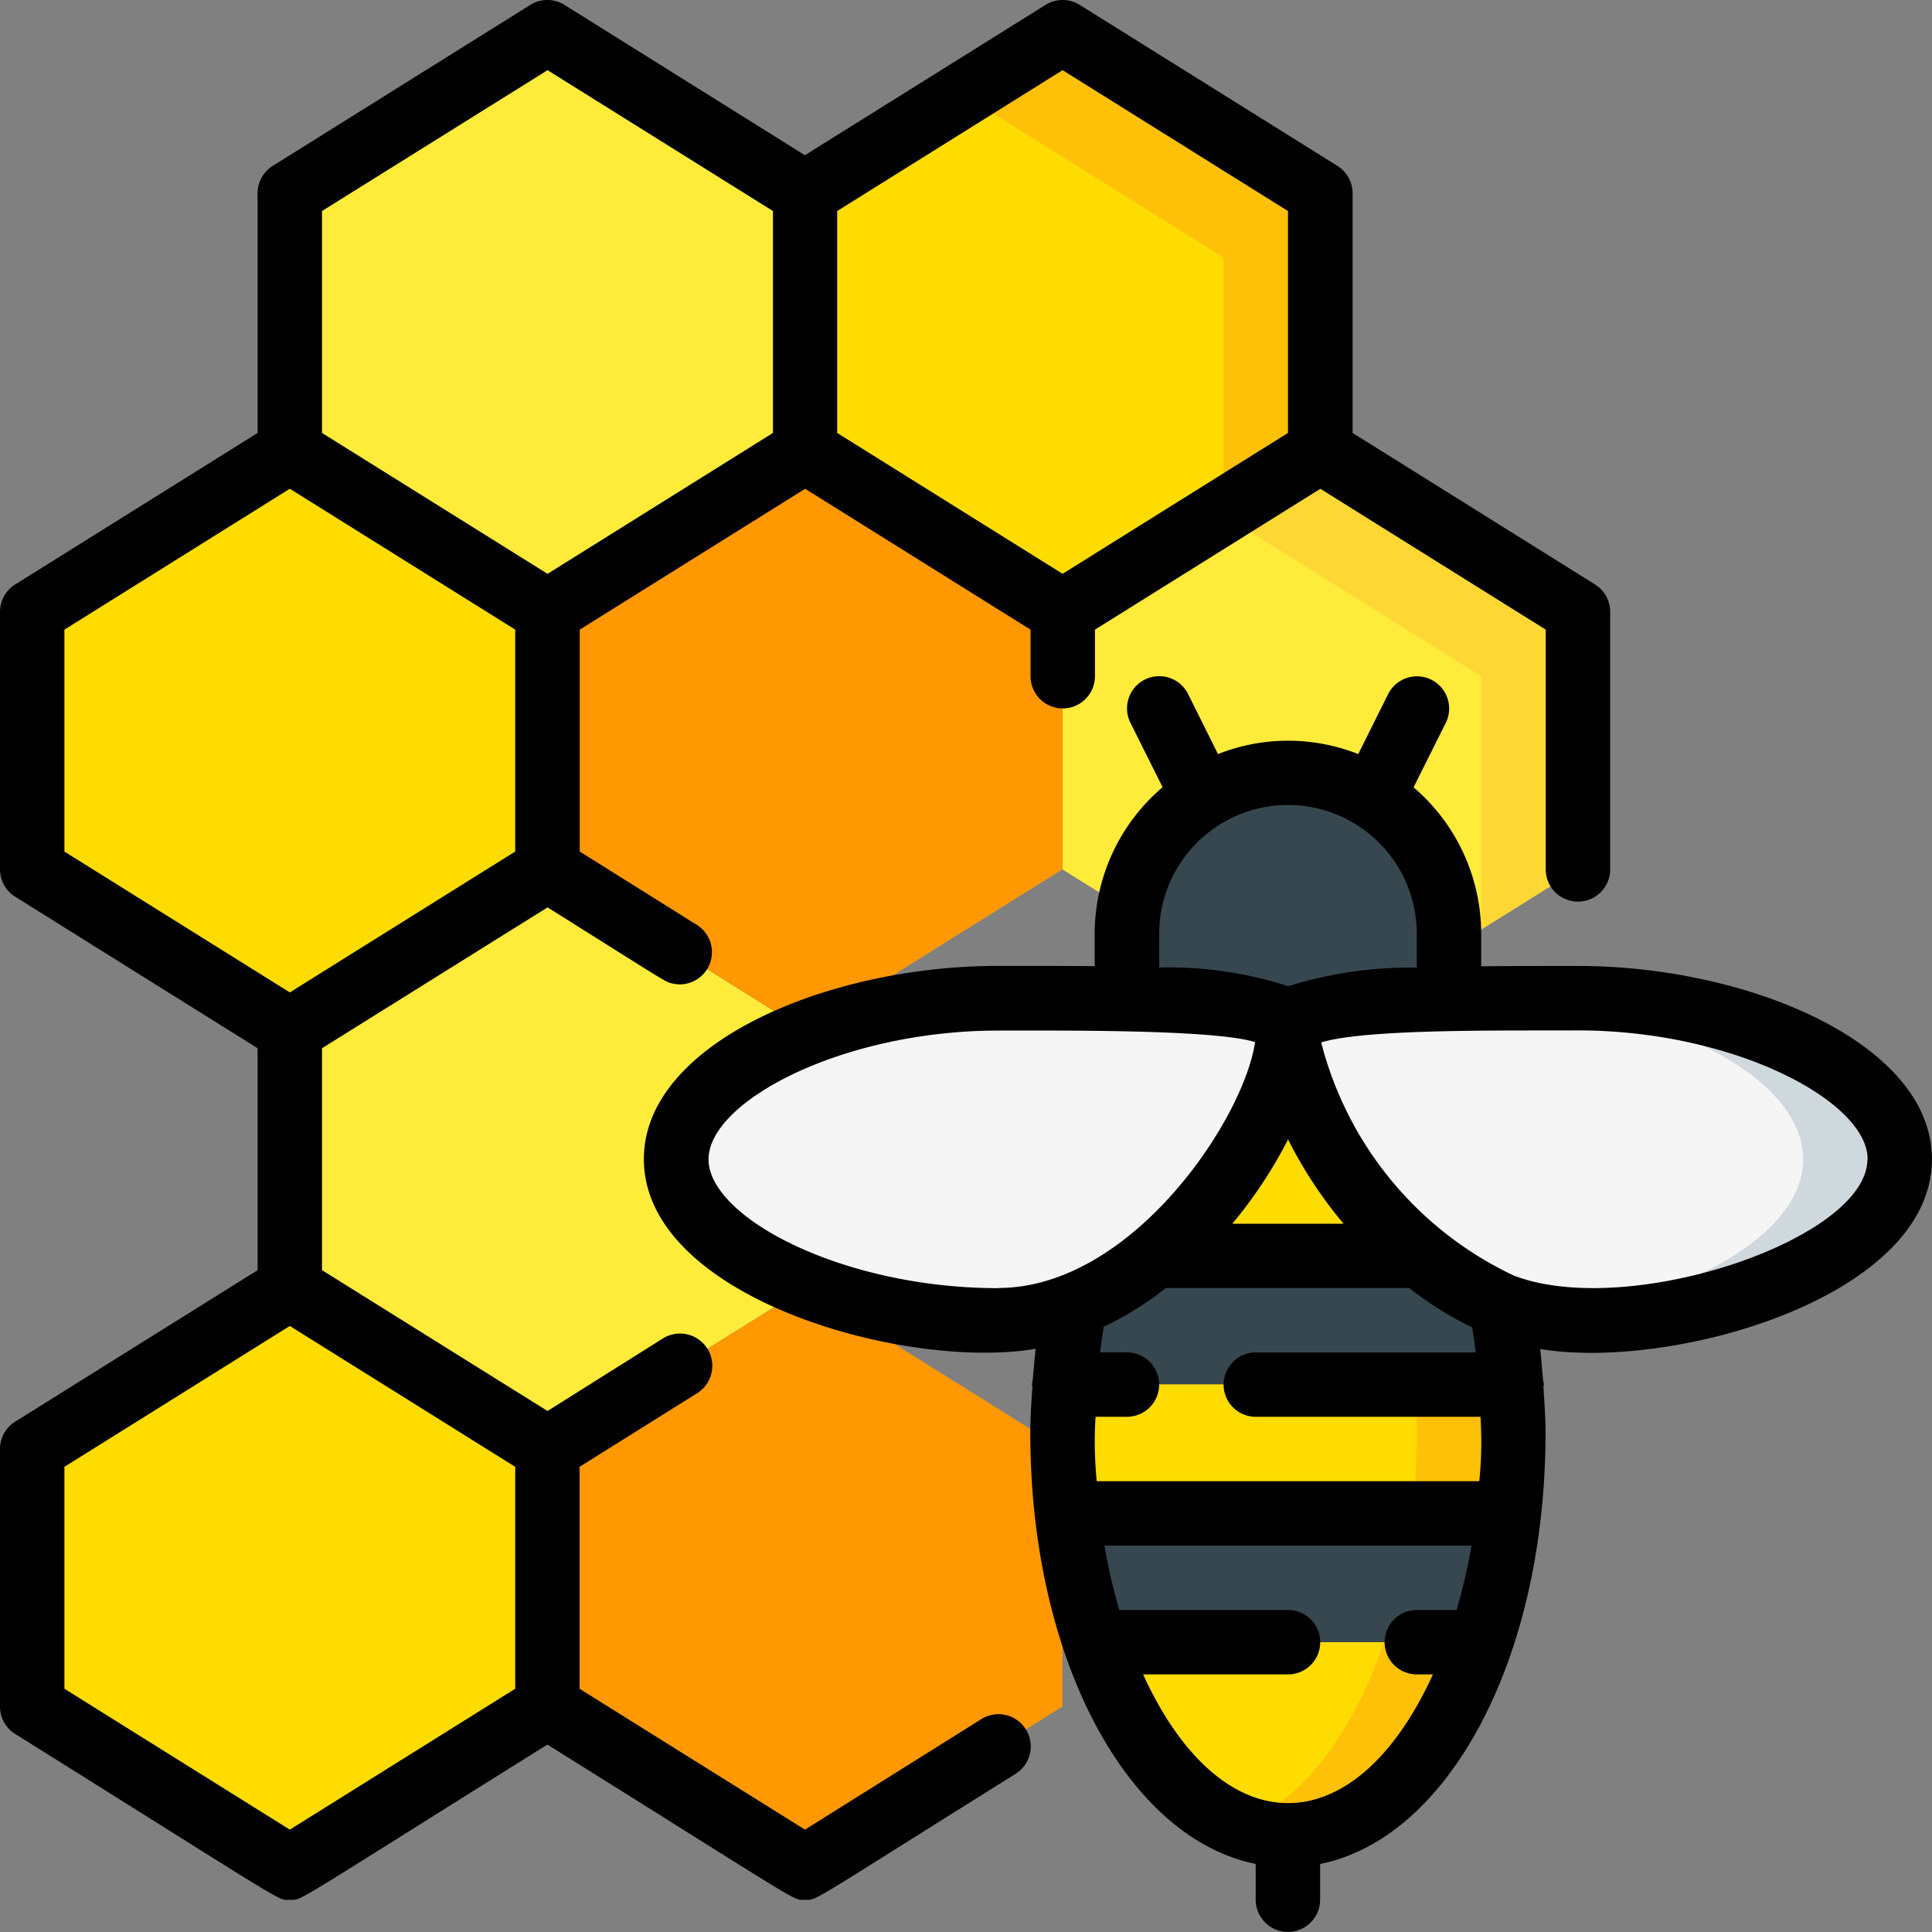
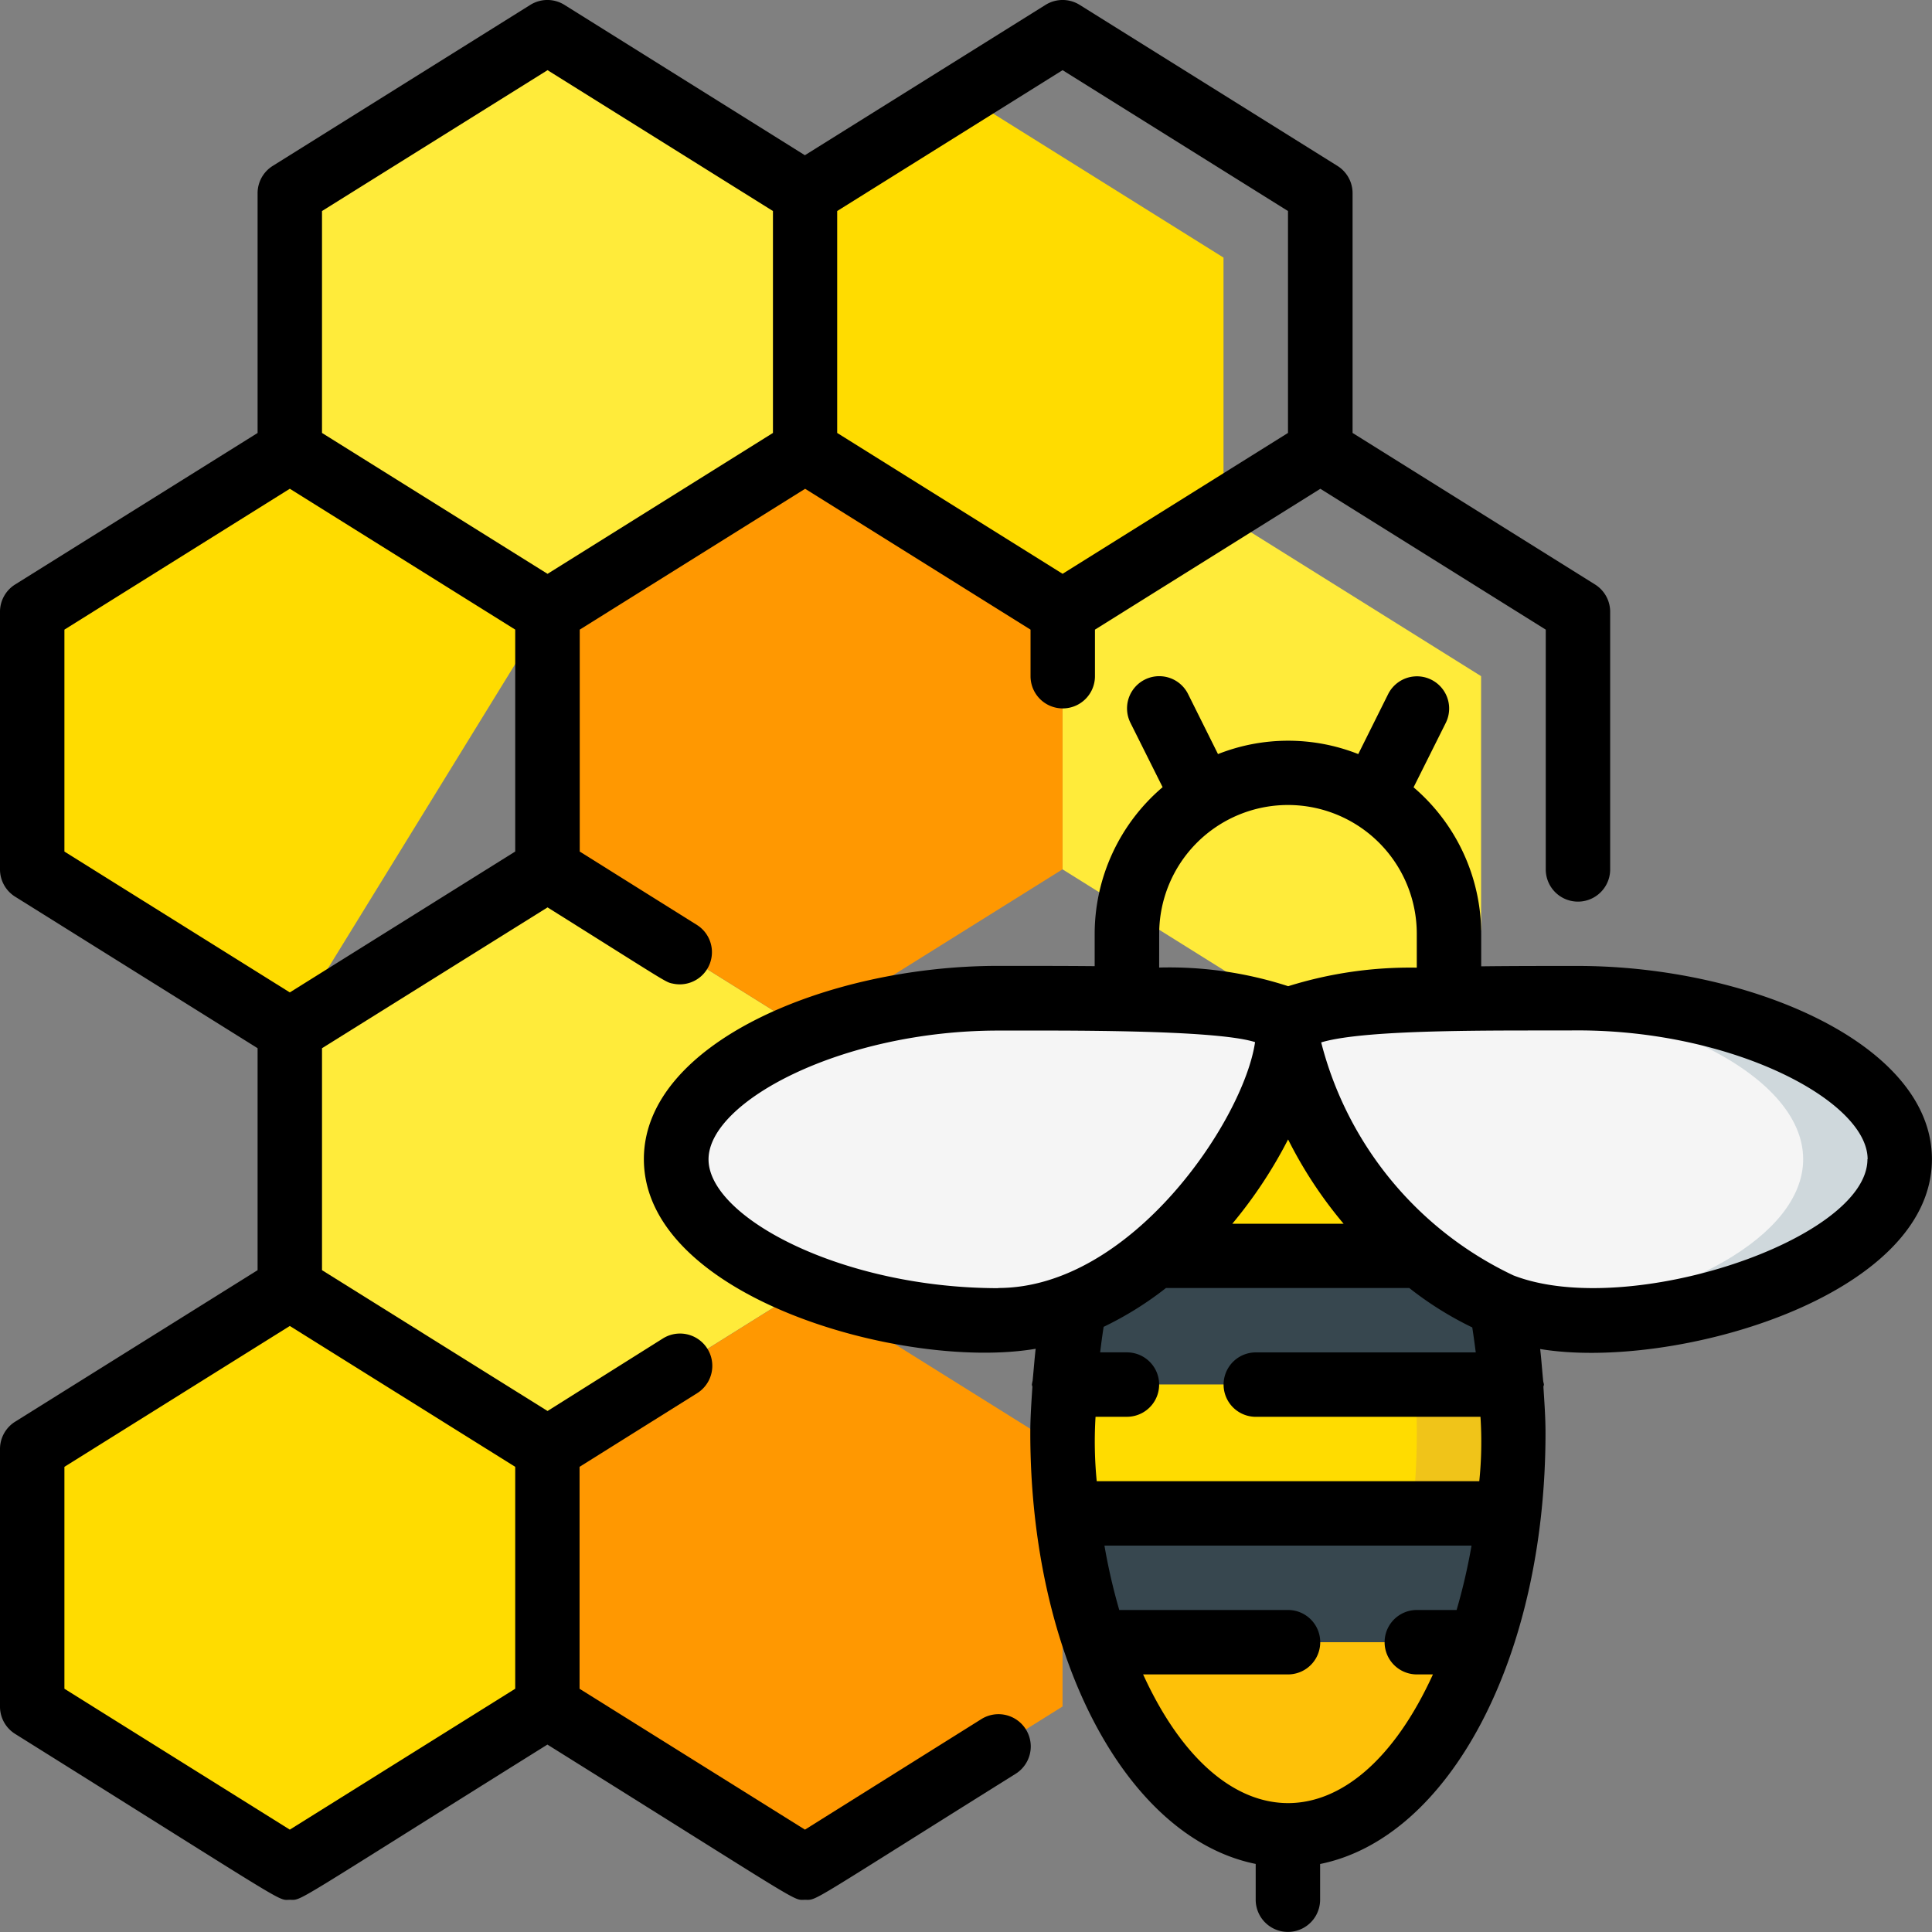
<svg xmlns="http://www.w3.org/2000/svg" id="icon-box-5" width="55.397" height="55.397" viewBox="0 0 55.397 55.397">
  <rect x="0" y="0" width="55.397" height="55.397" fill="#808080" stroke="none" />
  <g id="Icons" transform="translate(0.923 0.923)">
    <path id="Shape" d="M8,4.616V12l7.386,4.616L22.772,12V4.616L15.386,0Z" transform="translate(-0.614)" fill="#ffeb3a" />
-     <path id="Shape-2" data-name="Shape" d="M14.772,17.616V25L7.386,29.619,0,25V17.616L7.386,13Z" transform="translate(0 -0.997)" fill="#ffdc00" />
-     <path id="Shape-3" data-name="Shape" d="M46.772,17.616V25l-7.386,4.616L32,25V17.616L39.386,13Z" transform="translate(-2.455 -0.997)" fill="#fdd834" />
+     <path id="Shape-2" data-name="Shape" d="M14.772,17.616L7.386,29.619,0,25V17.616L7.386,13Z" transform="translate(0 -0.997)" fill="#ffdc00" />
    <path id="Shape-4" data-name="Shape" d="M44,19.616v7.275l-4.616,2.881L32,25.156V17.89L36.616,15Z" transform="translate(-2.455 -1.151)" fill="#ffeb3a" />
    <path id="Shape-5" data-name="Shape" d="M22.772,30.616V38l-7.386,4.616L8,38V30.616L15.386,26Z" transform="translate(-0.614 -1.995)" fill="#ffeb3a" />
    <path id="Shape-6" data-name="Shape" d="M14.772,43.616V51L7.386,55.619,0,51V43.616L7.386,39Z" transform="translate(0 -2.992)" fill="#ffdc00" />
    <path id="Shape-7" data-name="Shape" d="M30.772,43.616V51l-7.386,4.616L16,51V43.616L23.386,39Z" transform="translate(-1.228 -2.992)" fill="#ff9801" />
    <path id="Shape-8" data-name="Shape" d="M30.772,17.616V25l-7.386,4.616L16,25V17.616L23.386,13Z" transform="translate(-1.228 -0.997)" fill="#ff9801" />
-     <path id="Shape-9" data-name="Shape" d="M38.772,4.616V12l-7.386,4.616L24,12V4.616L31.386,0Z" transform="translate(-1.841)" fill="#fec108" />
    <path id="Shape-10" data-name="Shape" d="M36,6.616v7.275l-4.616,2.881L24,12.156V4.89L28.616,2Z" transform="translate(-1.841 -0.153)" fill="#ffdc00" />
    <path id="Shape-11" data-name="Shape" d="M44.88,41.156c-.116-1.648-.163-1.632-1.8-10.156H33.847C32.357,38.756,32,39.97,32,42.541a18.669,18.669,0,0,0,.942,6c2.519,7.372,8.516,7.393,11.042,0A19.23,19.23,0,0,0,44.88,41.156Z" transform="translate(-2.455 -2.378)" fill="#f0c419" />
    <path id="Shape-12" data-name="Shape" d="M42.479,37.463H34.89c2.281-1.911,3.795-4.838,3.795-6.463a6.666,6.666,0,0,0,.923,2.9A12.068,12.068,0,0,0,42.479,37.463Z" transform="translate(-2.677 -2.378)" fill="#ffdc00" />
    <path id="Shape-13" data-name="Shape" d="M44.884,41.693H32.05a19.558,19.558,0,0,1,.286-2.271A8.478,8.478,0,0,0,34.672,38h7.589A8.707,8.707,0,0,0,44.6,39.422a19.559,19.559,0,0,1,.286,2.271Z" transform="translate(-2.459 -2.915)" fill="#37474f" />
-     <path id="Shape-14" data-name="Shape" d="M44.8,45.693H32.129A20.663,20.663,0,0,1,32.046,42H44.88A20.641,20.641,0,0,1,44.8,45.693Z" transform="translate(-2.455 -3.222)" fill="#fec108" />
    <path id="Shape-15" data-name="Shape" d="M44.807,46a17.055,17.055,0,0,1-.812,3.693H32.952A17.055,17.055,0,0,1,32.14,46Z" transform="translate(-2.466 -3.529)" fill="#37474f" />
    <path id="Shape-16" data-name="Shape" d="M44.062,50c-2.512,7.353-8.5,7.419-11.042,0Z" transform="translate(-2.533 -3.836)" fill="#fec108" />
    <path id="Shape-17" data-name="Shape" d="M32.05,42H42.114a20.7,20.7,0,0,1-.083,3.693h-9.9Z" transform="translate(-2.459 -3.222)" fill="#ffdc00" />
-     <path id="Shape-18" data-name="Shape" d="M41.293,50c-.9,2.641-2.382,4.589-4.136,5.263C35.4,54.589,33.925,52.641,33.02,50Z" transform="translate(-2.533 -3.836)" fill="#ffdc00" />
-     <path id="Shape-19" data-name="Shape" d="M43.233,27.616v1.874c-.881.009-4.616.025-4.616.9,0-.656-1.883-.849-4.616-.9V27.616a4.616,4.616,0,1,1,9.233,0Z" transform="translate(-2.608 -1.765)" fill="#37474f" />
    <path id="Shape-20" data-name="Shape" d="M20,34.616c0,2.549,4.643,4.616,9.233,4.616s8.31-5.76,8.31-8.31c0-.923-3.72-.923-8.31-.923S20,32.067,20,34.616Z" transform="translate(-1.534 -2.302)" fill="#f5f5f5" />
    <path id="Shape-21" data-name="Shape" d="M56.542,34.616c0,3.231-7.1,5.13-10.258,4.515-2.623-.427-5.108-2.926-6.361-5.309a6.666,6.666,0,0,1-.923-2.9c0-.589,1.578-.739,2.179-.785C42.7,29.994,45.639,30,47.31,30,51.9,30,56.542,32.068,56.542,34.616Z" transform="translate(-2.992 -2.302)" fill="#cfd8dc" />
    <path id="Shape-22" data-name="Shape" d="M53.772,34.617c0,2.225-3.536,4.081-7.488,4.515C42.592,38.531,39,33.621,39,30.924c0-.98,4.694-.914,5.8-.914C49.3,30.075,53.772,32.115,53.772,34.617Z" transform="translate(-2.992 -2.302)" fill="#f5f5f5" />
  </g>
  <g id="Layer_2" transform="translate(0 0)">
    <path id="Shape-23" data-name="Shape" d="M.434,49.717c8.029,5.023,7.5,4.757,7.876,4.757s-.092.221,7.386-4.451c7.494,4.684,7.017,4.451,7.386,4.451s0,.163,6.038-3.612a.925.925,0,0,0-.98-1.57l-5.059,3.17-6.463-4.039V42.059l3.371-2.111a.925.925,0,1,0-.981-1.57L15.7,40.458,9.233,36.42V30.056L15.7,26.018c3.6,2.256,3.364,2.138,3.621,2.191a.923.923,0,0,0,.673-1.681l-3.371-2.111V18.054l6.463-4.039,6.463,4.039v1.335a.923.923,0,0,0,1.847,0V18.054l6.463-4.039,6.463,4.039v6.875a.923.923,0,1,0,1.847,0V17.542a.923.923,0,0,0-.434-.783l-6.952-4.345V5.54a.923.923,0,0,0-.434-.783L30.958.14a.923.923,0,0,0-.979,0l-6.9,4.311L16.185.14a.923.923,0,0,0-.979,0L7.82,4.757a.923.923,0,0,0-.434.783v6.875L.434,16.759A.923.923,0,0,0,0,17.542v7.386a.923.923,0,0,0,.434.783l6.952,4.345V36.42L.434,40.765A.923.923,0,0,0,0,41.548v7.386a.923.923,0,0,0,.434.783ZM24.005,6.051l6.463-4.039,6.463,4.039v6.363l-6.463,4.039-6.463-4.039Zm-14.772,0L15.7,2.012l6.463,4.039v6.363L15.7,16.454,9.233,12.414ZM1.847,24.417V18.054L8.31,14.014l6.463,4.039v6.363L8.31,28.456Zm0,17.642L8.31,38.02l6.463,4.039v6.363L8.31,52.462,1.847,48.422Z" transform="translate(0 0)" />
    <path id="Shape-24" data-name="Shape" d="M44.005,29.32v-.934a5.528,5.528,0,0,0-1.939-4.2l.923-1.847a.923.923,0,0,0-1.653-.824l-.856,1.718a5.47,5.47,0,0,0-4.022,0L35.6,21.511a.923.923,0,1,0-1.653.824l.923,1.847a5.528,5.528,0,0,0-1.948,4.2v.932c-.84-.008-1.754-.008-2.77-.008-4.9,0-10.156,2.226-10.156,5.54,0,3.977,7.5,6.074,11.234,5.439-.035.306-.057.61-.087.917a1.045,1.045,0,0,0-.021.107c0,.024.012.044.014.068-.028.439-.06.877-.06,1.317,0,6.463,2.77,11.616,6.463,12.362v1.026a.923.923,0,1,0,1.847,0V55.058c3.693-.746,6.463-5.9,6.463-12.362,0-.439-.032-.878-.06-1.317,0-.024.014-.044.014-.068s-.018-.071-.021-.108c-.03-.3-.051-.608-.086-.911,3.781.629,11.233-1.474,11.233-5.444,0-3.314-5.252-5.54-10.156-5.54-.969,0-1.9,0-2.77.011Zm-9.233-.934a3.693,3.693,0,1,1,7.386,0v.971a11.7,11.7,0,0,0-3.687.532,11.048,11.048,0,0,0-3.7-.535ZM40.06,36.7H36.868a13.121,13.121,0,0,0,1.6-2.418A12.3,12.3,0,0,0,40.06,36.7Zm-9.9,1.847c-4.475,0-8.31-2.031-8.31-3.693s3.834-3.693,8.31-3.693c1.847,0,6.215-.033,7.361.331C37.2,33.707,33.984,38.542,30.156,38.542ZM43.3,47.775H42.159a.923.923,0,1,0,0,1.847h.462c-2.246,4.921-6.062,4.919-8.31,0h4.155a.923.923,0,1,0,0-1.847H33.627a17,17,0,0,1-.425-1.847H43.728A17,17,0,0,1,43.3,47.775Zm.646-3.693H32.981a11.572,11.572,0,0,1-.034-1.847h.9a.923.923,0,1,0,0-1.847h-.768c.03-.245.062-.489.1-.732a9.679,9.679,0,0,0,1.788-1.114h6.975a9.761,9.761,0,0,0,1.807,1.131c.037.237.069.476.1.716H37.542a.923.923,0,1,0,0,1.847h6.442a11.008,11.008,0,0,1-.034,1.847Zm11.134-9.233c0,2.3-6.865,4.607-10.149,3.333A10.179,10.179,0,0,1,39.417,31.5c1.327-.4,5.327-.331,7.359-.344C51.25,31.156,55.085,33.187,55.085,34.849Z" transform="translate(-1.534 -1.611)" />
  </g>
</svg>